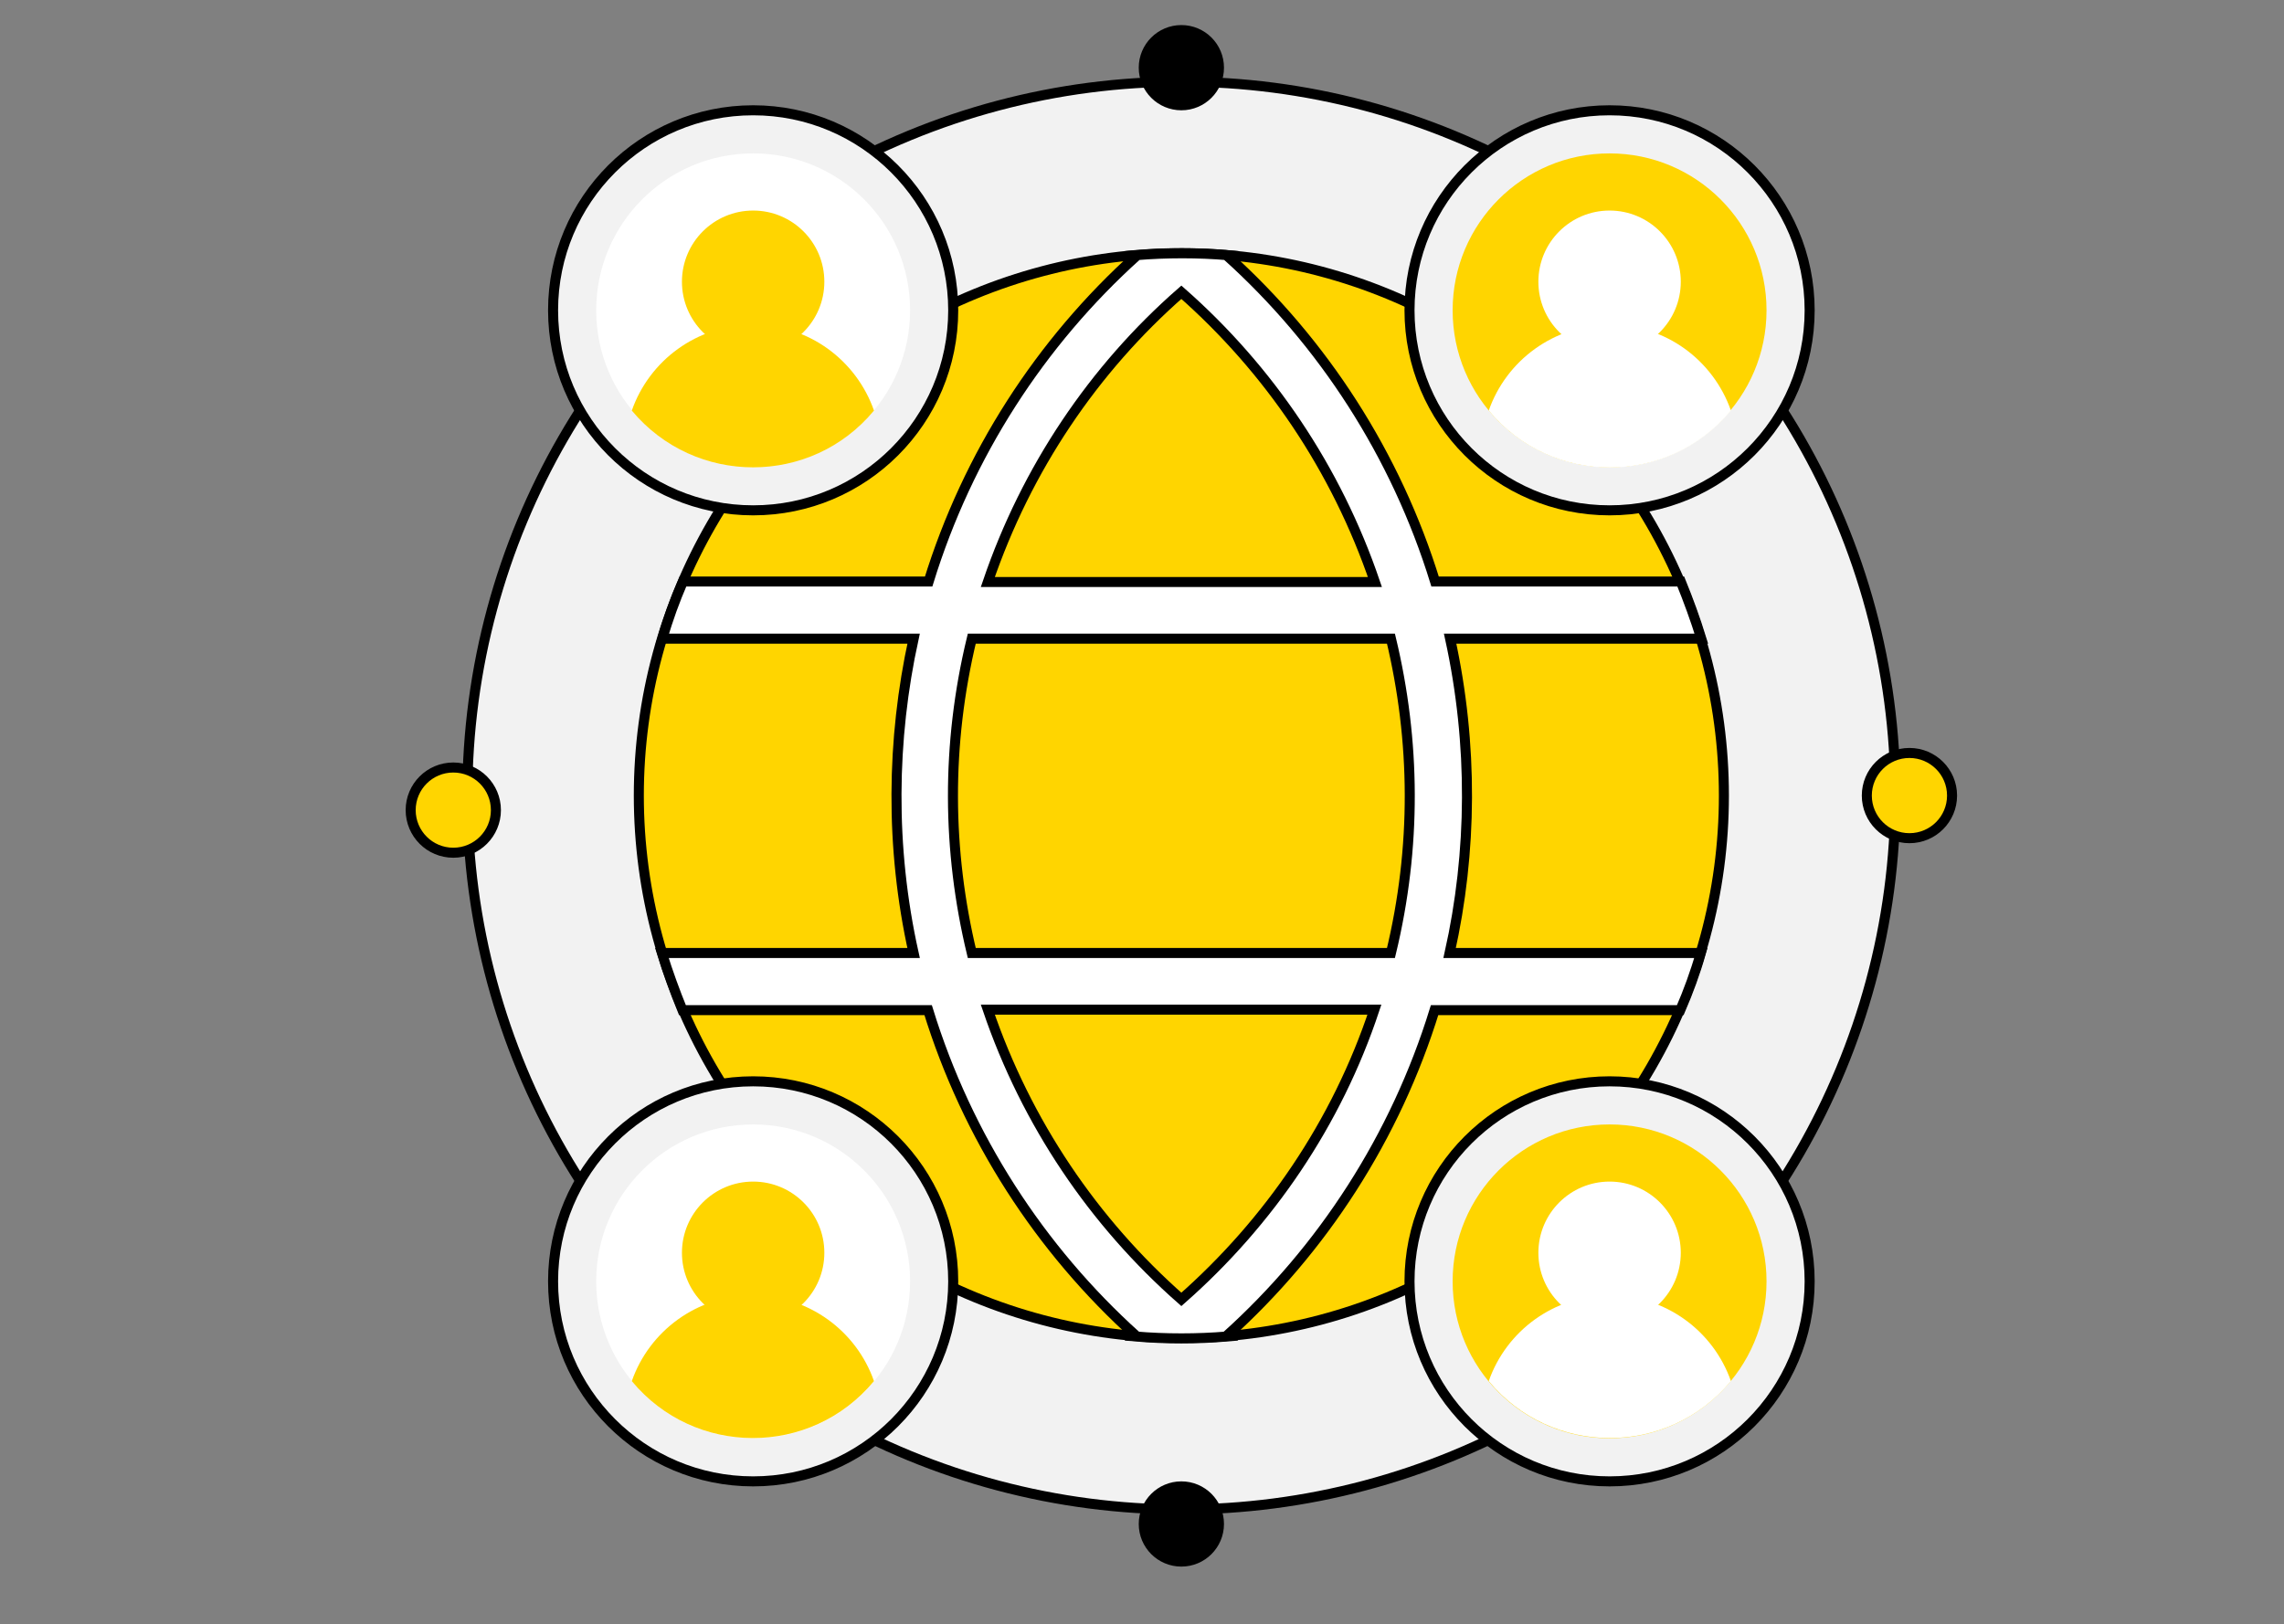
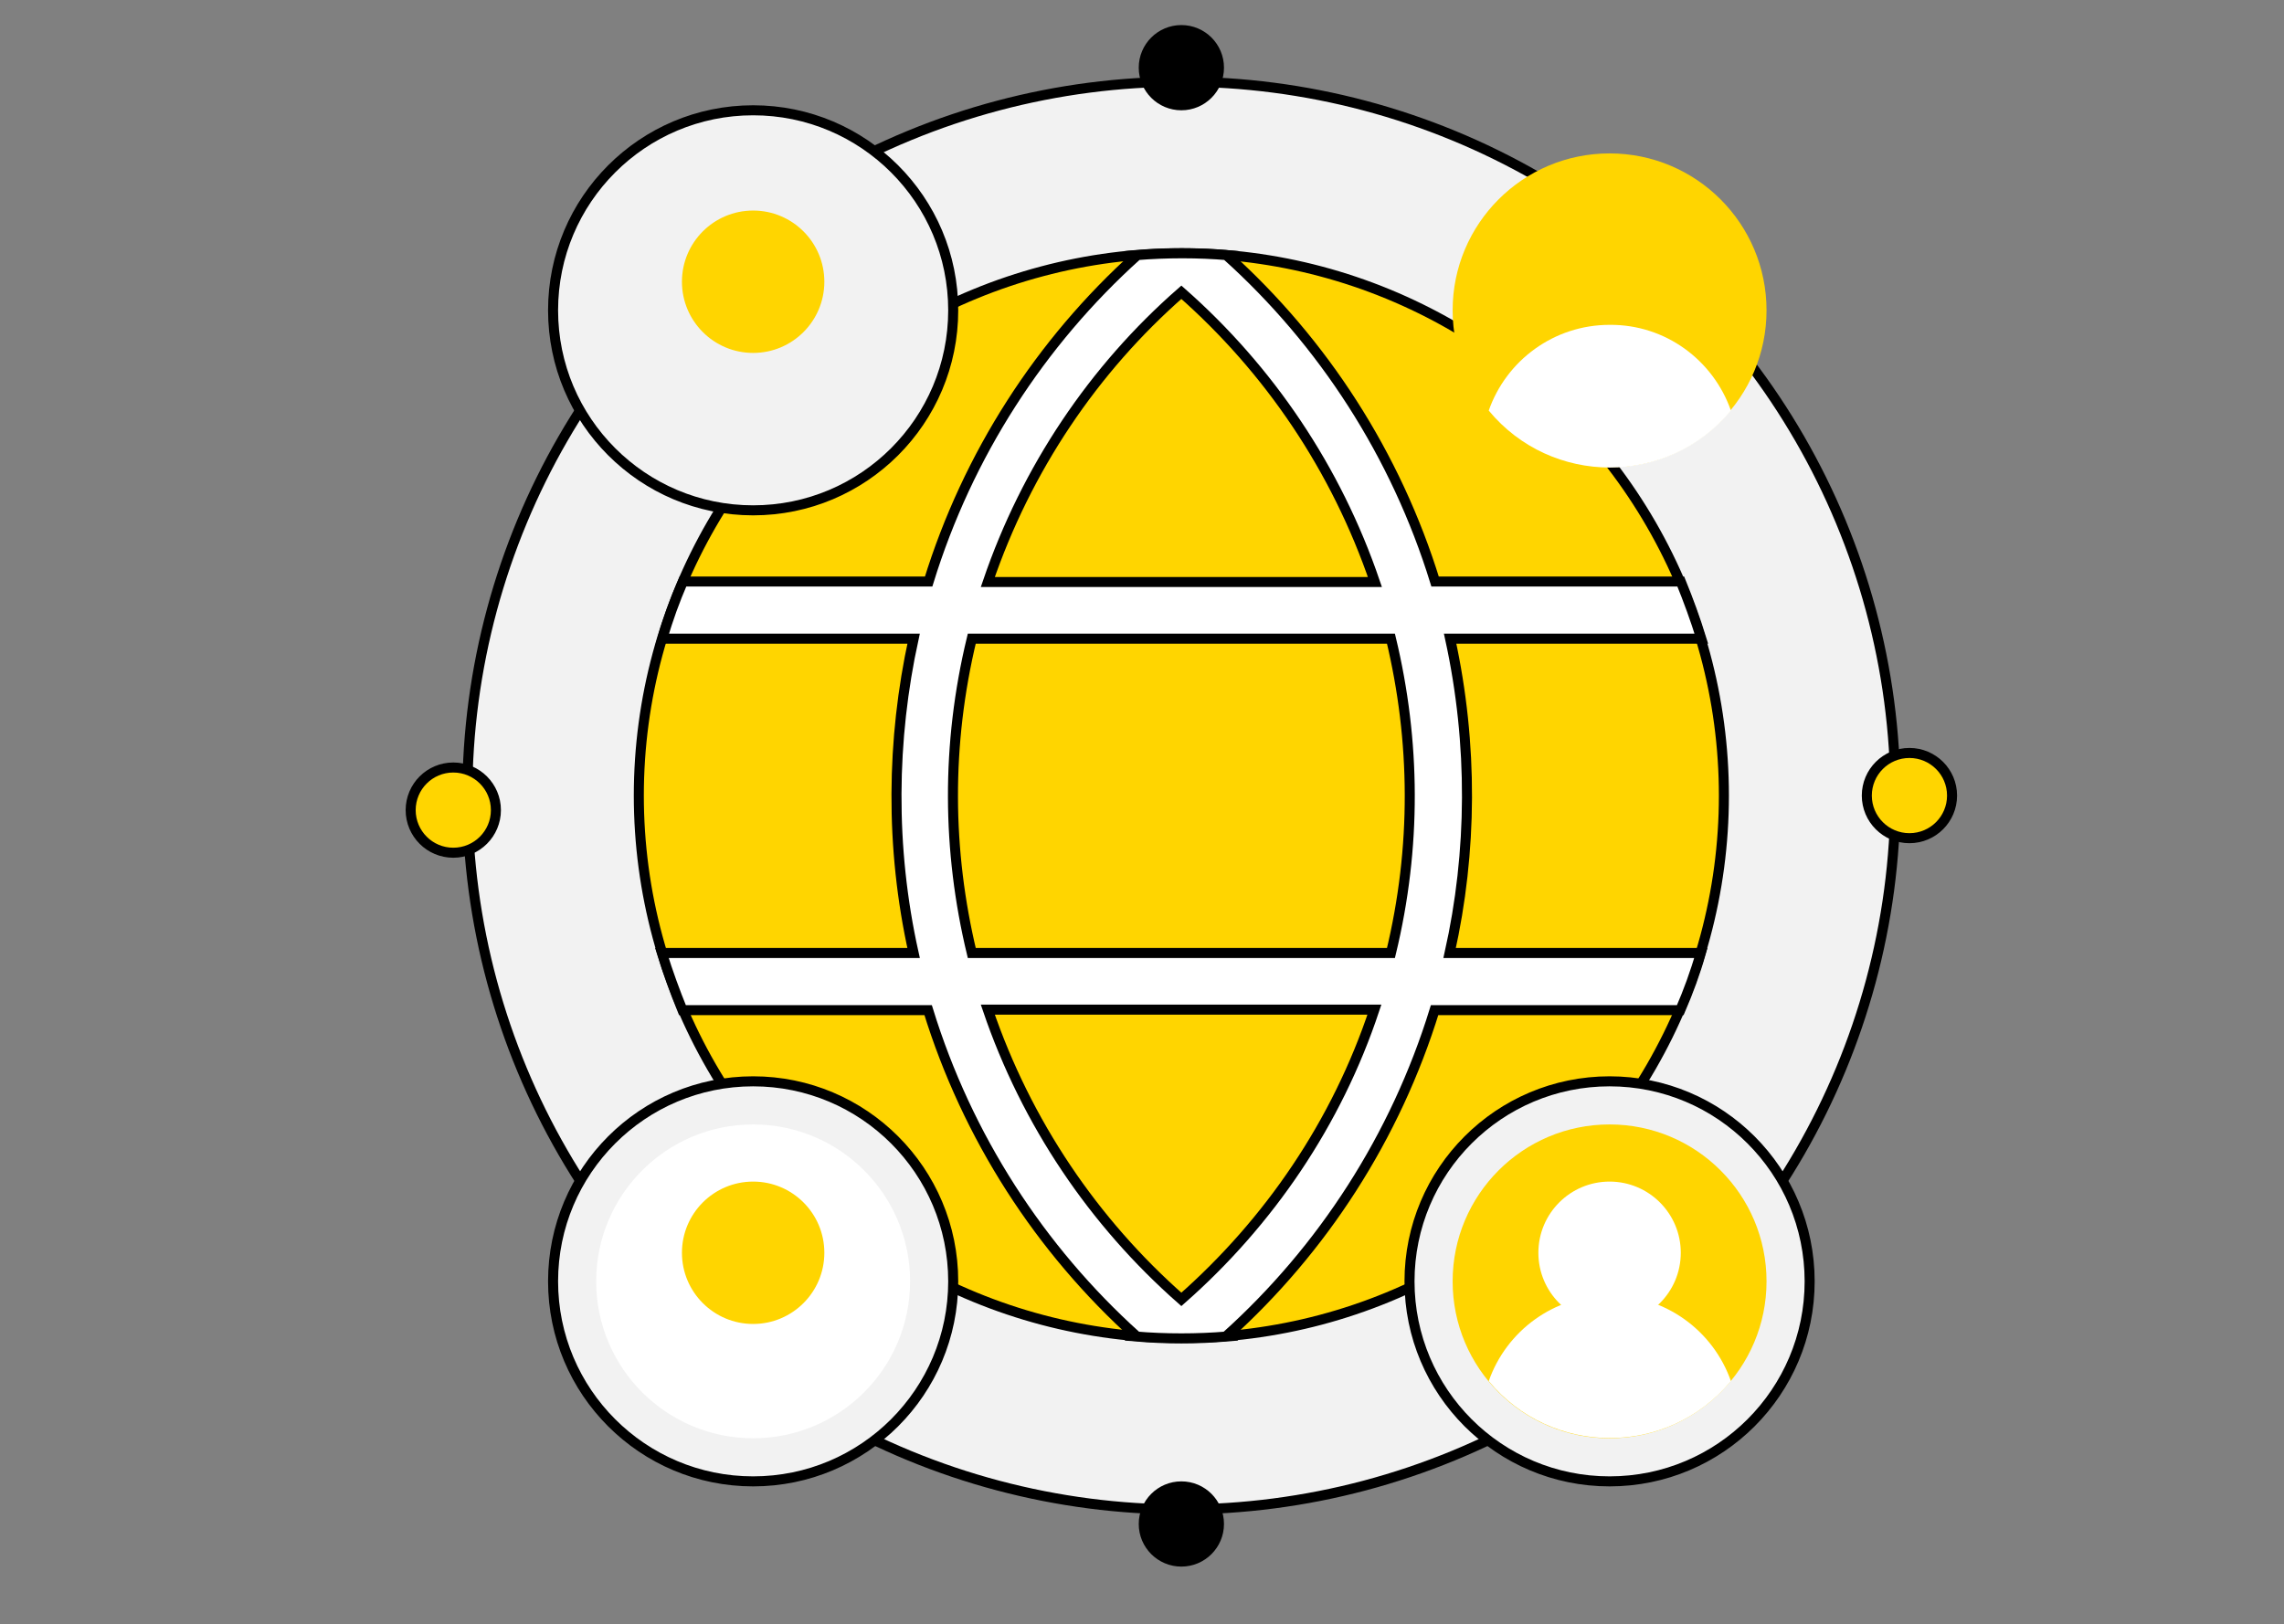
<svg xmlns="http://www.w3.org/2000/svg" version="1.1" id="Слой_1" x="0px" y="0px" viewBox="0 0 455.5 324" style="enable-background:new 0 0 455.5 324;" xml:space="preserve">
  <rect x="0" y="0" width="455.5" height="324" fill="#808080" stroke="none" />
  <style type="text/css">
	.st0{fill:#F2F2F2;stroke:#000000;stroke-width:2;stroke-miterlimit:10;}
	.st1{fill:#FFD500;stroke:#000000;stroke-width:2;stroke-miterlimit:10;}
	.st2{fill:#FFD500;}
	.st3{fill:#FFFFFF;stroke:#000000;stroke-width:2;stroke-miterlimit:10;}
	.st4{fill:#FFFFFF;}
</style>
  <g>
    <g>
      <circle class="st0" cx="235.6" cy="158.7" r="142.4" />
    </g>
    <circle class="st1" cx="235.6" cy="158.7" r="108.2" />
-     <circle class="st0" cx="321" cy="61.9" r="39.9" />
    <circle class="st2" cx="321" cy="61.9" r="31.3" />
    <path class="st3" d="M289.2,127.4h50.1c-1.2-3.9-2.6-7.7-4.1-11.4h-49c-7.8-25.3-22.3-47.7-41.5-65c0,0,0.1-0.1,0.1-0.1   c-5.7-0.5-12.3-0.5-18.2,0c0,0,0.1,0.1,0.1,0.1c-19.2,17.3-33.7,39.7-41.5,65h-49c-1.6,3.7-3,7.5-4.1,11.4h50.1   c-4.4,20.1-4.7,41.6,0,62.7H132c1.2,3.9,2.6,7.7,4.1,11.4h49c7.8,25.3,22.3,47.7,41.5,65c0,0-0.1,0.1-0.1,0.1   c5.8,0.5,12.4,0.5,18.2,0c0,0-0.1-0.1-0.1-0.1c19.2-17.3,33.7-39.7,41.5-65h49c1.6-3.7,3-7.5,4.1-11.4h-50.1   C293.6,170,293.8,148.5,289.2,127.4z M235.6,58.3c17.5,15.4,30.9,35.2,38.6,57.8H197C204.7,93.5,218.1,73.6,235.6,58.3z    M193.8,127.4h83.6c4.9,20.4,5.1,41.6,0,62.7h-83.6C188.9,169.7,188.7,148.5,193.8,127.4z M235.6,259.2   c-17.5-15.4-30.9-35.2-38.6-57.8h77.1C266.6,224,253.1,243.8,235.6,259.2z" />
-     <circle class="st4" cx="321" cy="56.2" r="14.2" />
    <path class="st4" d="M345.2,81.9c-12.6,15.2-35.8,15.1-48.3,0c3.5-10,13-17.1,24.1-17.1C332.2,64.7,341.7,71.9,345.2,81.9z" />
    <circle class="st0" cx="321" cy="255.6" r="39.9" />
    <circle class="st2" cx="321" cy="255.6" r="31.3" />
    <circle class="st4" cx="321" cy="249.9" r="14.2" />
    <path class="st4" d="M345.2,275.5c-12.6,15.2-35.8,15.1-48.3,0c3.5-10,13-17.1,24.1-17.1C332.2,258.4,341.7,265.5,345.2,275.5z" />
    <circle class="st0" cx="150.2" cy="61.9" r="39.9" />
-     <circle class="st4" cx="150.2" cy="61.9" r="31.3" />
    <circle class="st2" cx="150.2" cy="56.2" r="14.2" />
-     <path class="st2" d="M174.3,81.9C161.8,97,138.6,97,126,81.9c3.5-10,13-17.1,24.1-17.1C161.3,64.7,170.8,71.9,174.3,81.9z" />
    <circle class="st0" cx="150.2" cy="255.6" r="39.9" />
    <circle class="st4" cx="150.2" cy="255.6" r="31.3" />
    <circle class="st2" cx="150.2" cy="249.9" r="14.2" />
-     <path class="st2" d="M174.3,275.5c-12.6,15.2-35.8,15.1-48.3,0c3.5-10,13-17.1,24.1-17.1C161.3,258.4,170.8,265.5,174.3,275.5z" />
    <circle cx="235.6" cy="13.5" r="8.5" />
    <circle class="st1" cx="90.4" cy="161.6" r="8.5" />
    <circle class="st1" cx="380.8" cy="158.7" r="8.5" />
    <circle cx="235.6" cy="304" r="8.5" />
  </g>
</svg>